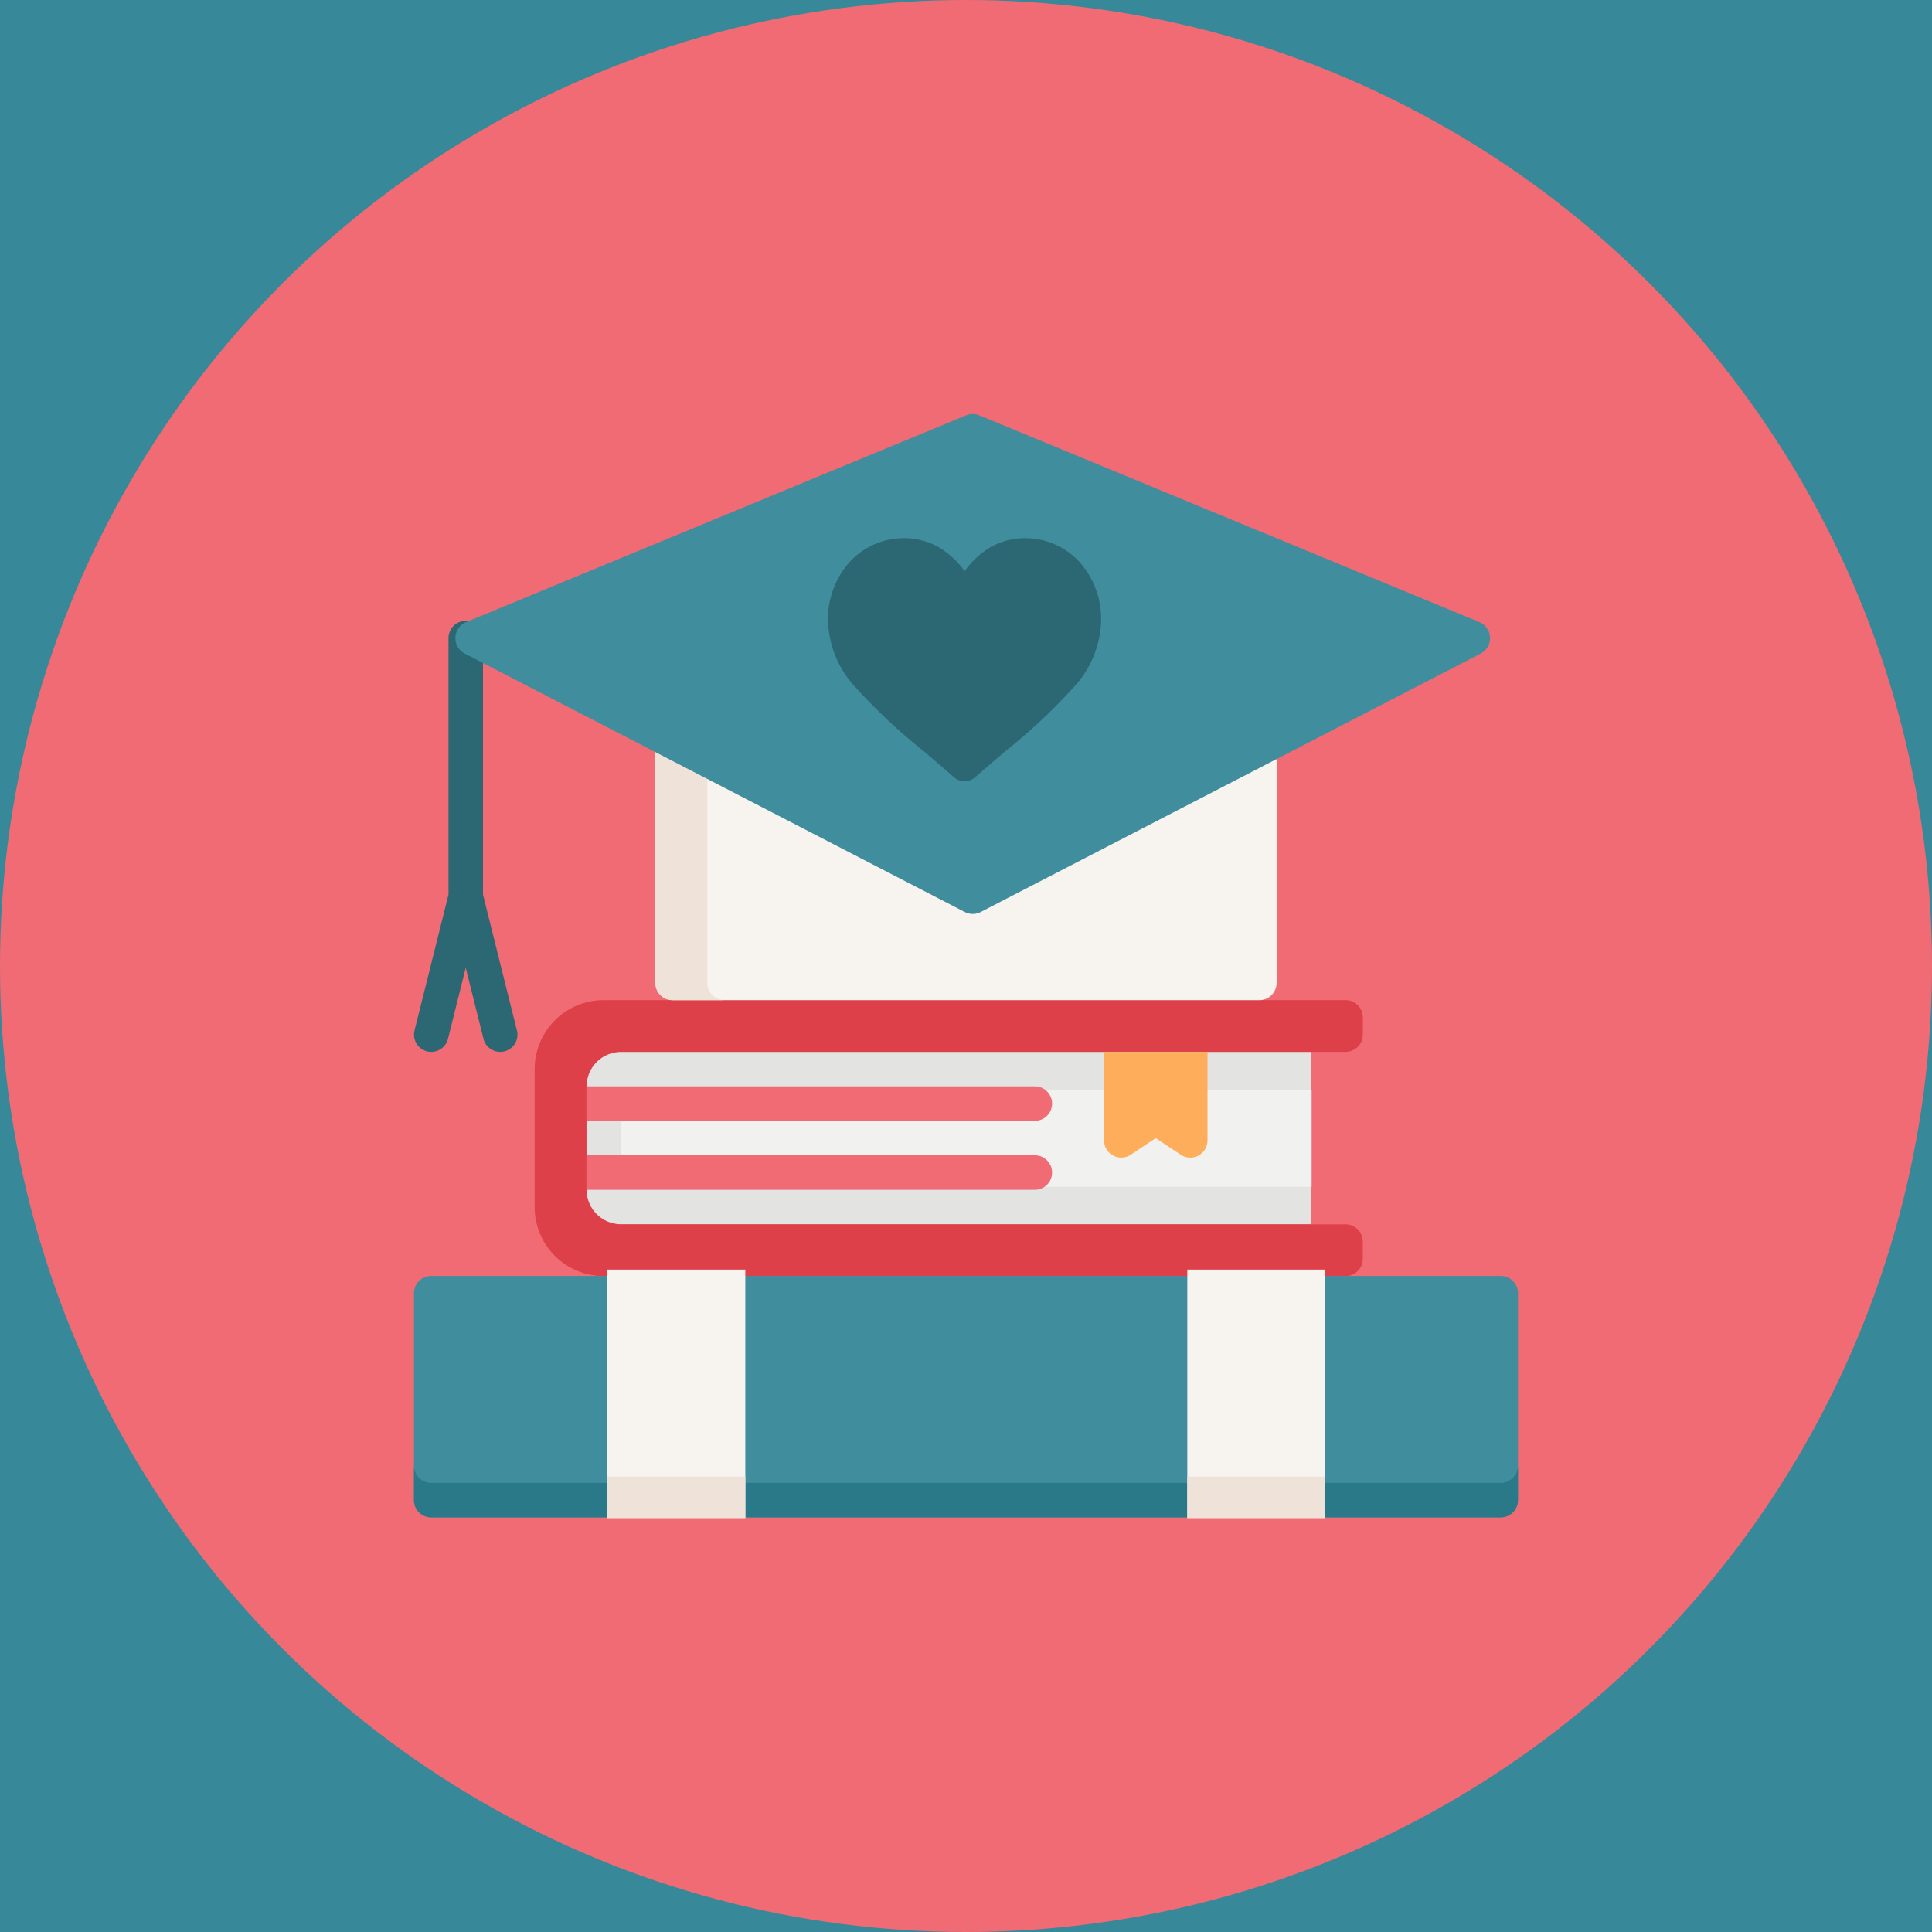
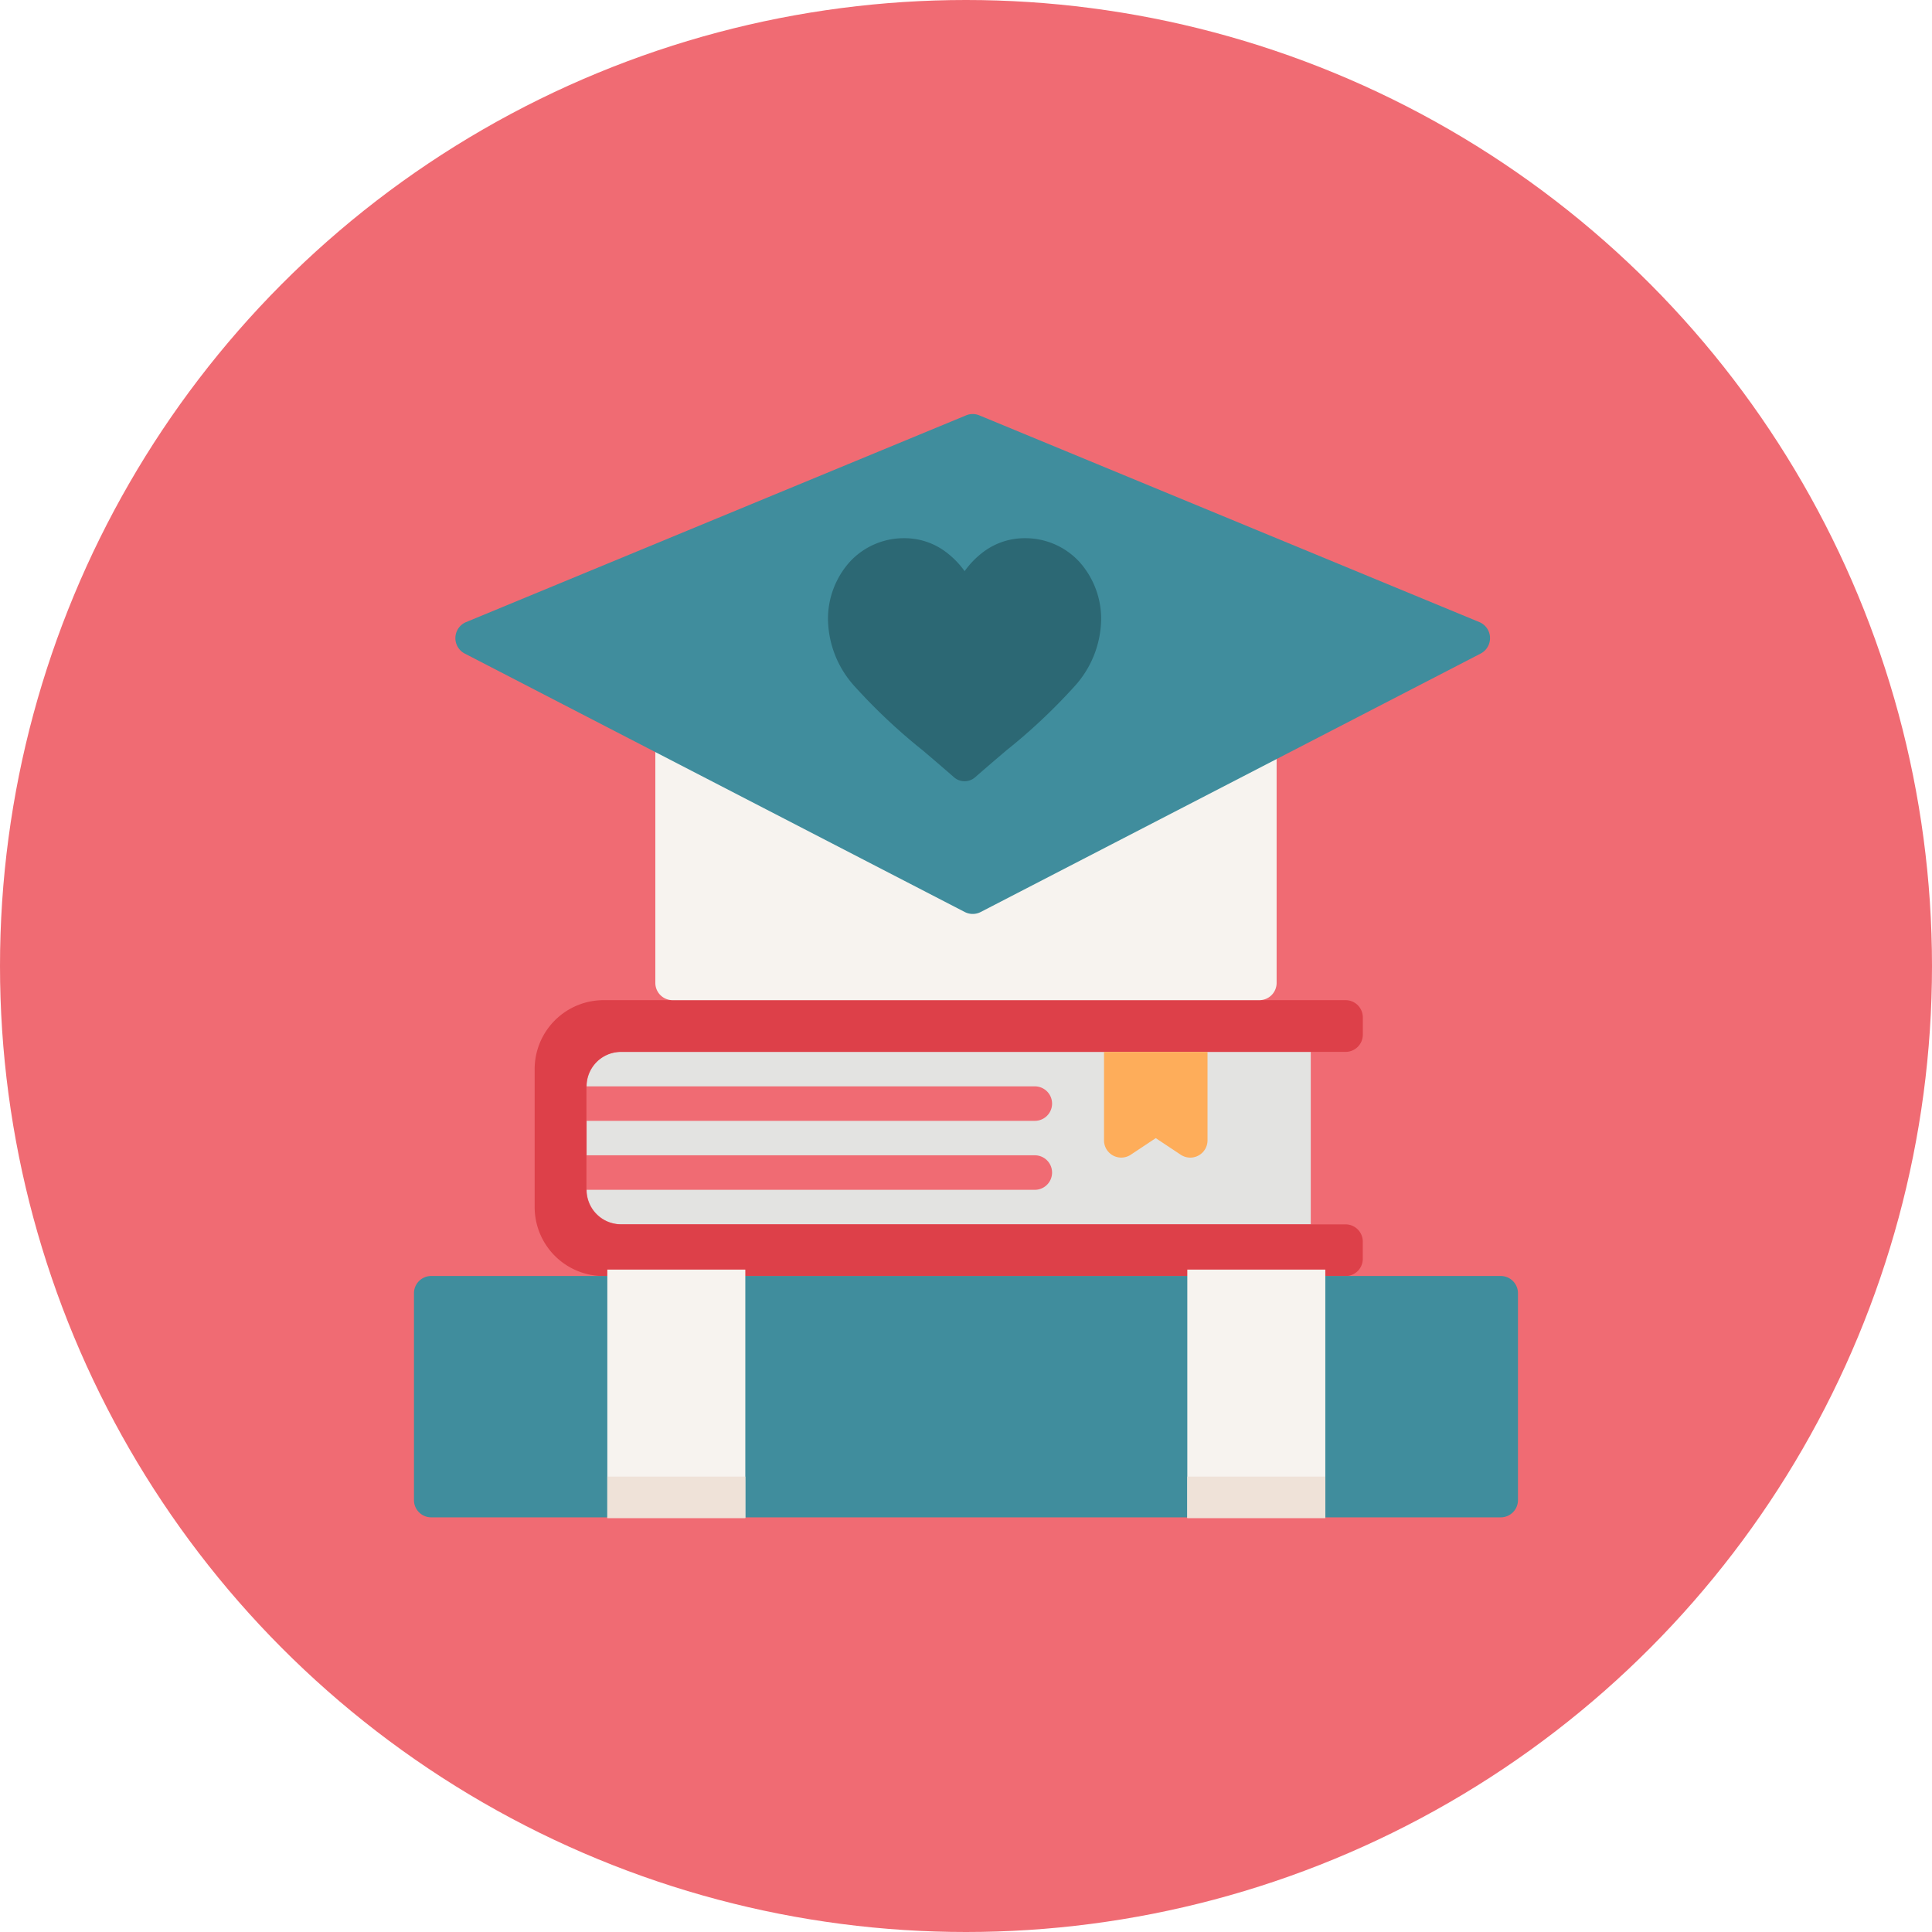
<svg xmlns="http://www.w3.org/2000/svg" height="140" viewBox="0 0 140 140" width="140">
-   <path d="m0 0h140v140h-140z" fill="#378899" />
+   <path d="m0 0v140h-140z" fill="#378899" />
  <circle cx="70" cy="70" fill="#f06b73" r="70" />
  <path d="m82.5 308.494h49.971v-12.494h-49.971a2.5 2.5 0 0 0 -2.5 2.5v7.5a2.5 2.5 0 0 0 2.5 2.494z" fill="#e3e3e1" transform="translate(-37.488 -219.778)" />
-   <path d="m45 79h50.046v7h-50.046z" fill="#f1f1f0" />
  <path d="m62.253 275.749h52.51a1.25 1.25 0 0 0 1.25-1.249v-1.25a1.25 1.25 0 0 0 -1.25-1.249h-53.763a5 5 0 0 0 -5 5v9.994a5 5 0 0 0 5 5h53.76a1.25 1.25 0 0 0 1.25-1.249v-1.249a1.25 1.25 0 0 0 -1.25-1.249h-52.507a2.5 2.5 0 0 1 -2.5-2.5v-7.5a2.5 2.5 0 0 1 2.5-2.499z" fill="#dd4049" transform="translate(-17.257 -199.526)" />
  <path d="m112.483 314.5a1.249 1.249 0 0 0 0-2.5h-32.483v2.5z" fill="#f06b73" transform="translate(-37.496 -233.279)" />
  <path d="m113.733 345.25a1.249 1.249 0 0 0 -1.25-1.25h-32.483v2.5h32.481a1.249 1.249 0 0 0 1.252-1.25z" fill="#f06b73" transform="translate(-37.496 -260.282)" />
  <path d="m325.555 303.451-1.806-1.2-1.806 1.2a1.249 1.249 0 0 1 -1.943-1.039v-6.412h7.5v6.411a1.249 1.249 0 0 1 -1.945 1.04z" fill="#fead5a" transform="translate(-239.999 -219.778)" />
  <path d="m78.752 400h-77.5a1.25 1.25 0 0 0 -1.252 1.25v14.991a1.25 1.25 0 0 0 1.25 1.249h77.5a1.25 1.25 0 0 0 1.25-1.248v-14.992a1.25 1.25 0 0 0 -1.248-1.25z" fill="#408d9d" transform="translate(29.998 -307.537)" />
-   <path d="m78.752 489.25h-77.5a1.25 1.25 0 0 1 -1.252-1.25v2.5a1.25 1.25 0 0 0 1.25 1.249h77.5a1.25 1.25 0 0 0 1.25-1.249v-2.5a1.25 1.25 0 0 1 -1.248 1.25z" fill="#297989" transform="translate(29.998 -381.795)" />
  <path d="m44.009 92h10v18h-10z" fill="#f7f3ef" />
  <path d="m44.009 107h10v3h-10z" fill="#efe2d8" />
  <path d="m86.037 92h10v18h-10z" fill="#f7f3ef" />
  <path d="m86.037 107h10v3h-10z" fill="#efe2d8" />
  <path d="m155.771 120h-42.518a1.25 1.25 0 0 0 -1.253 1.25v21.238a1.25 1.25 0 0 0 1.251 1.249h42.519a1.25 1.25 0 0 0 1.251-1.249v-21.238a1.25 1.25 0 0 0 -1.25-1.25z" fill="#f7f3ef" transform="translate(-64.512 -71.262)" />
-   <path d="m115.75 142.488v-21.238a1.249 1.249 0 0 1 1.25-1.25h-3.748a1.249 1.249 0 0 0 -1.252 1.25v21.238a1.249 1.249 0 0 0 1.249 1.249h3.751a1.249 1.249 0 0 1 -1.25-1.249z" fill="#efe2d8" transform="translate(-64.501 -71.262)" />
-   <path d="m7.459 125.681-2.459-9.845v-18.586a1.249 1.249 0 1 0 -2.5 0v18.586l-2.462 9.845a1.249 1.249 0 1 0 2.424.606l1.287-5.146 1.287 5.146a1.249 1.249 0 0 0 2.424-.606z" fill="#2c6874" transform="translate(30 -51.01)" />
  <path d="m90.31 15.087-36.251-14.987a1.25 1.25 0 0 0 -.959 0l-36.248 14.987a1.26 1.26 0 0 0 -.1 2.264l36.255 18.739a1.261 1.261 0 0 0 1.149 0l36.251-18.739a1.26 1.26 0 0 0 -.097-2.264z" fill="#408d9d" transform="translate(16.906 29.999)" />
  <path d="m18.224 1.723a5.323 5.323 0 0 0 -3.959-1.723 4.98 4.98 0 0 0 -3.11 1.074 6.363 6.363 0 0 0 -1.255 1.313 6.36 6.36 0 0 0 -1.26-1.313 4.979 4.979 0 0 0 -3.11-1.074 5.323 5.323 0 0 0 -3.96 1.723 6.187 6.187 0 0 0 -1.57 4.226 7.368 7.368 0 0 0 1.963 4.823 41.862 41.862 0 0 0 4.914 4.613c.681.58 1.453 1.238 2.254 1.939a1.162 1.162 0 0 0 1.53 0c.8-.7 1.574-1.359 2.255-1.94a41.842 41.842 0 0 0 4.914-4.612 7.367 7.367 0 0 0 1.963-4.823 6.187 6.187 0 0 0 -1.569-4.226zm0 0" fill="#2c6874" transform="translate(60 39)" />
</svg>